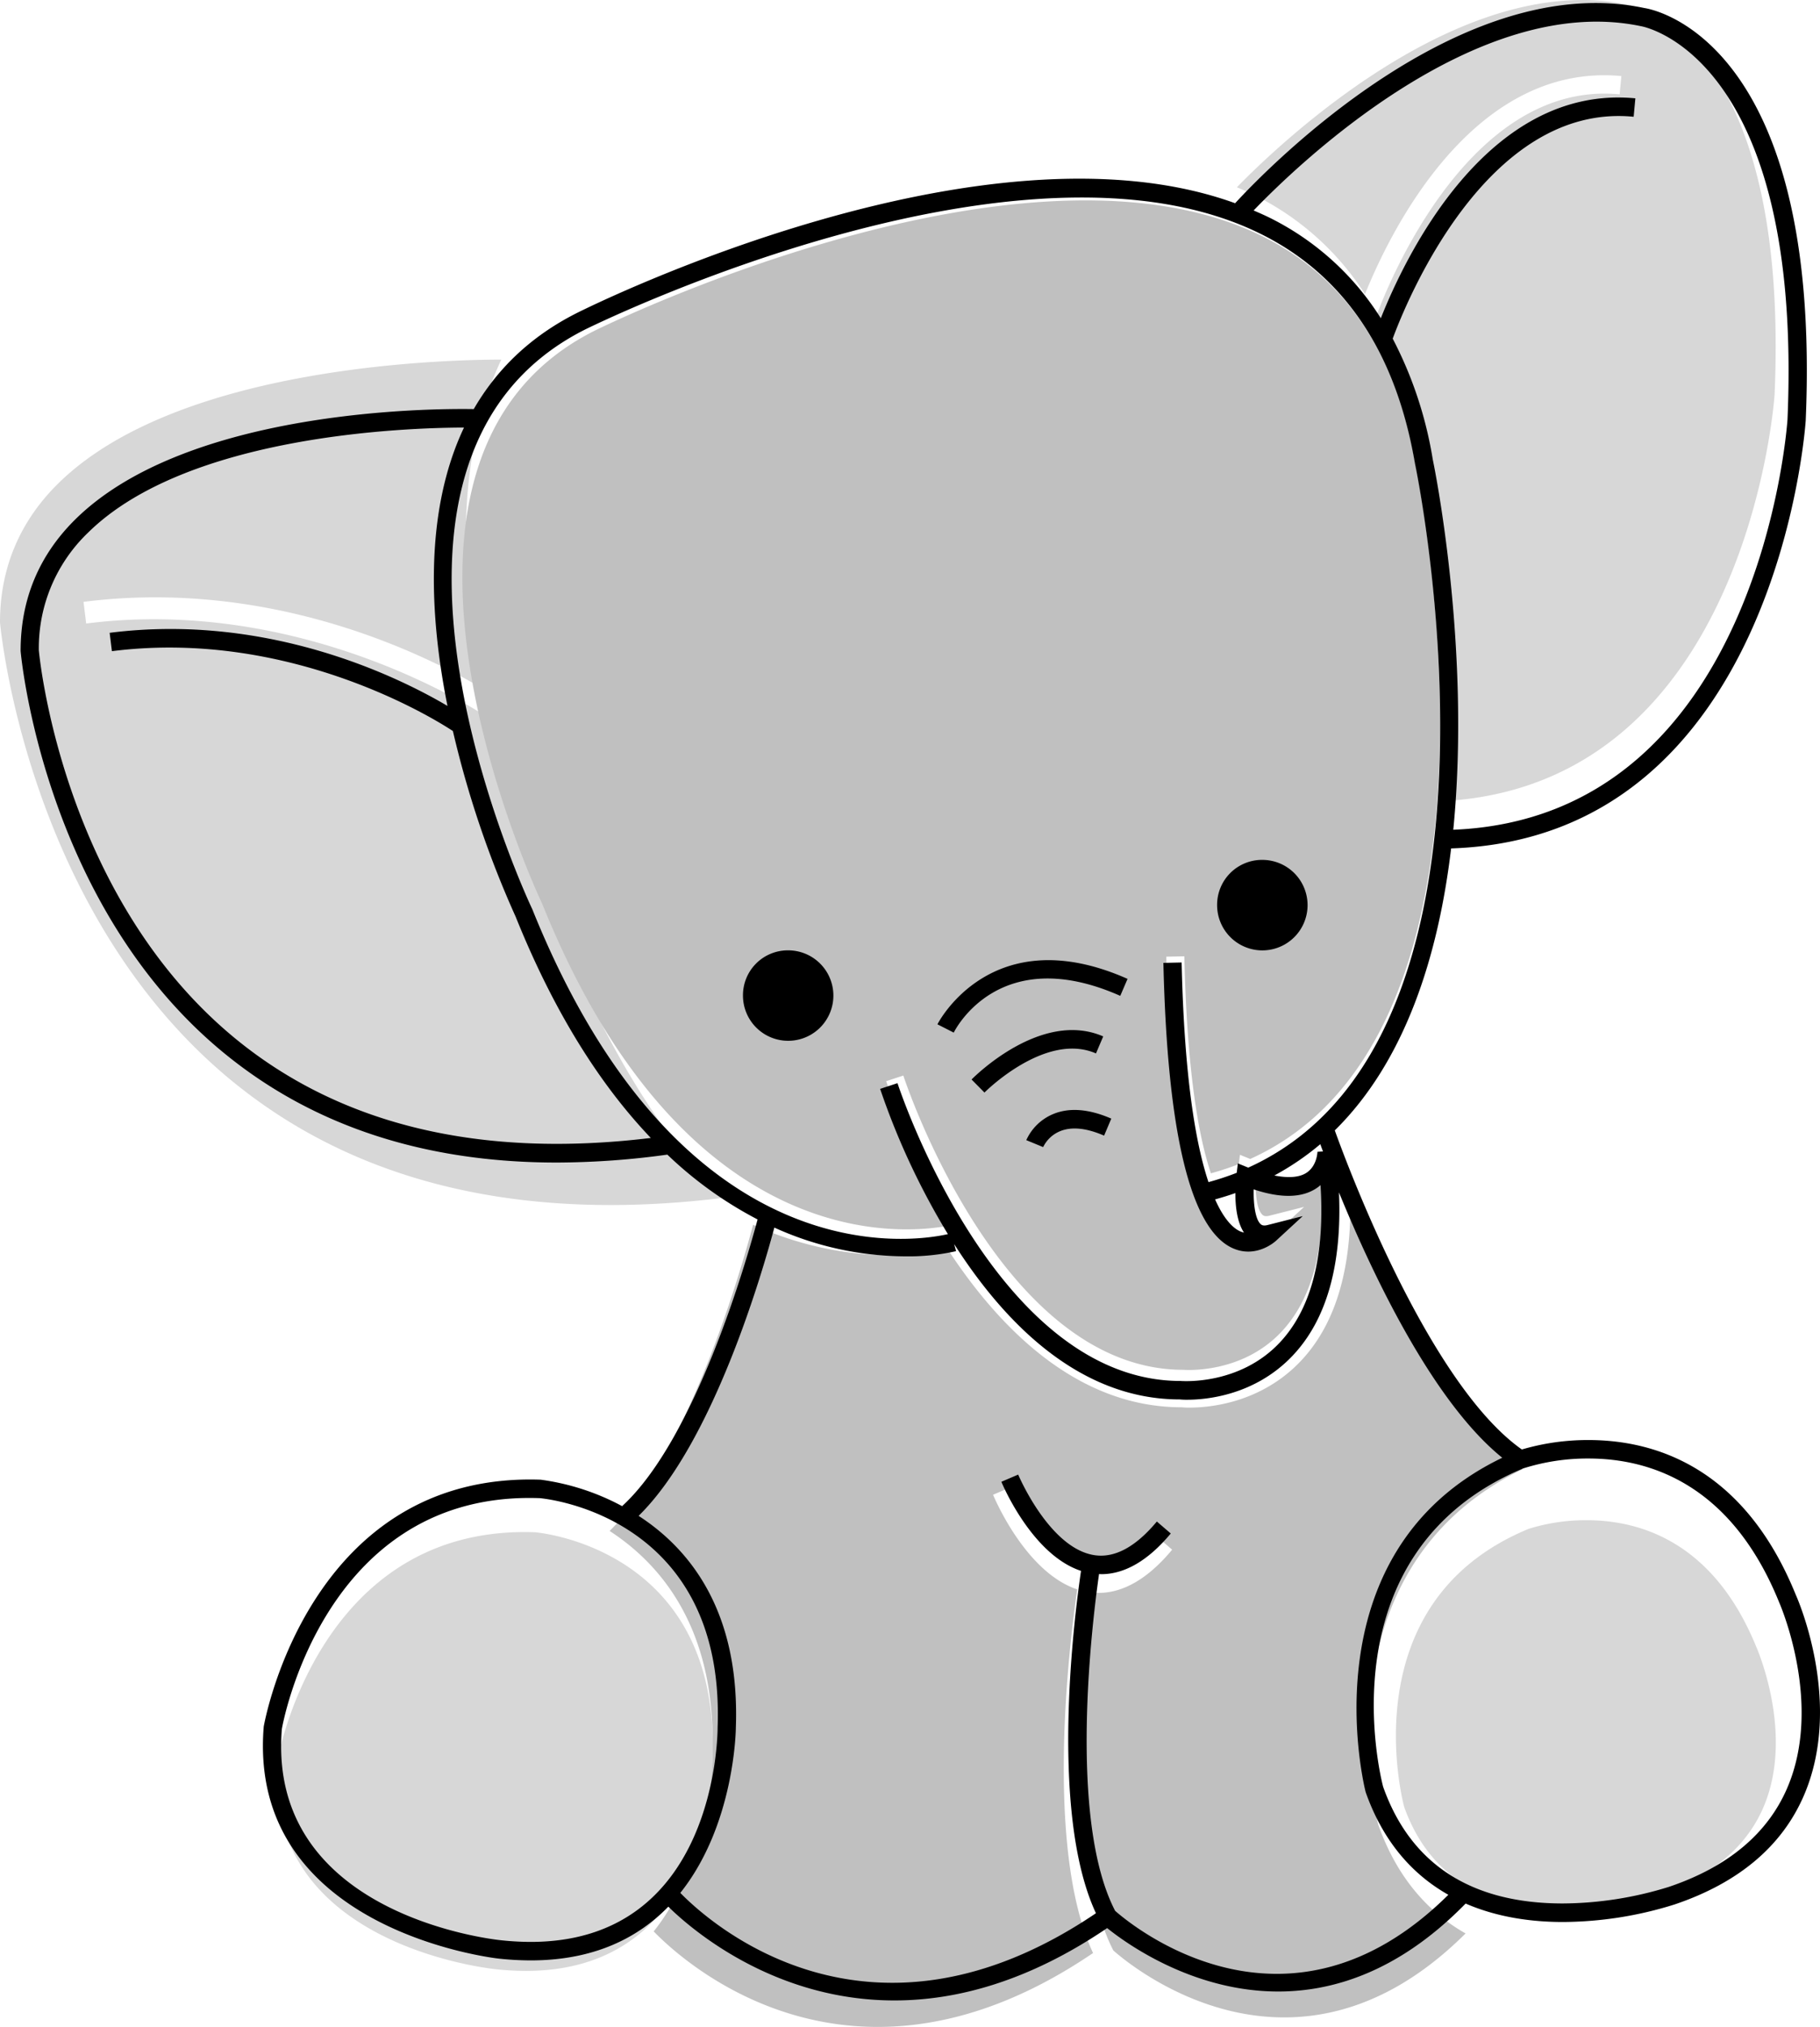
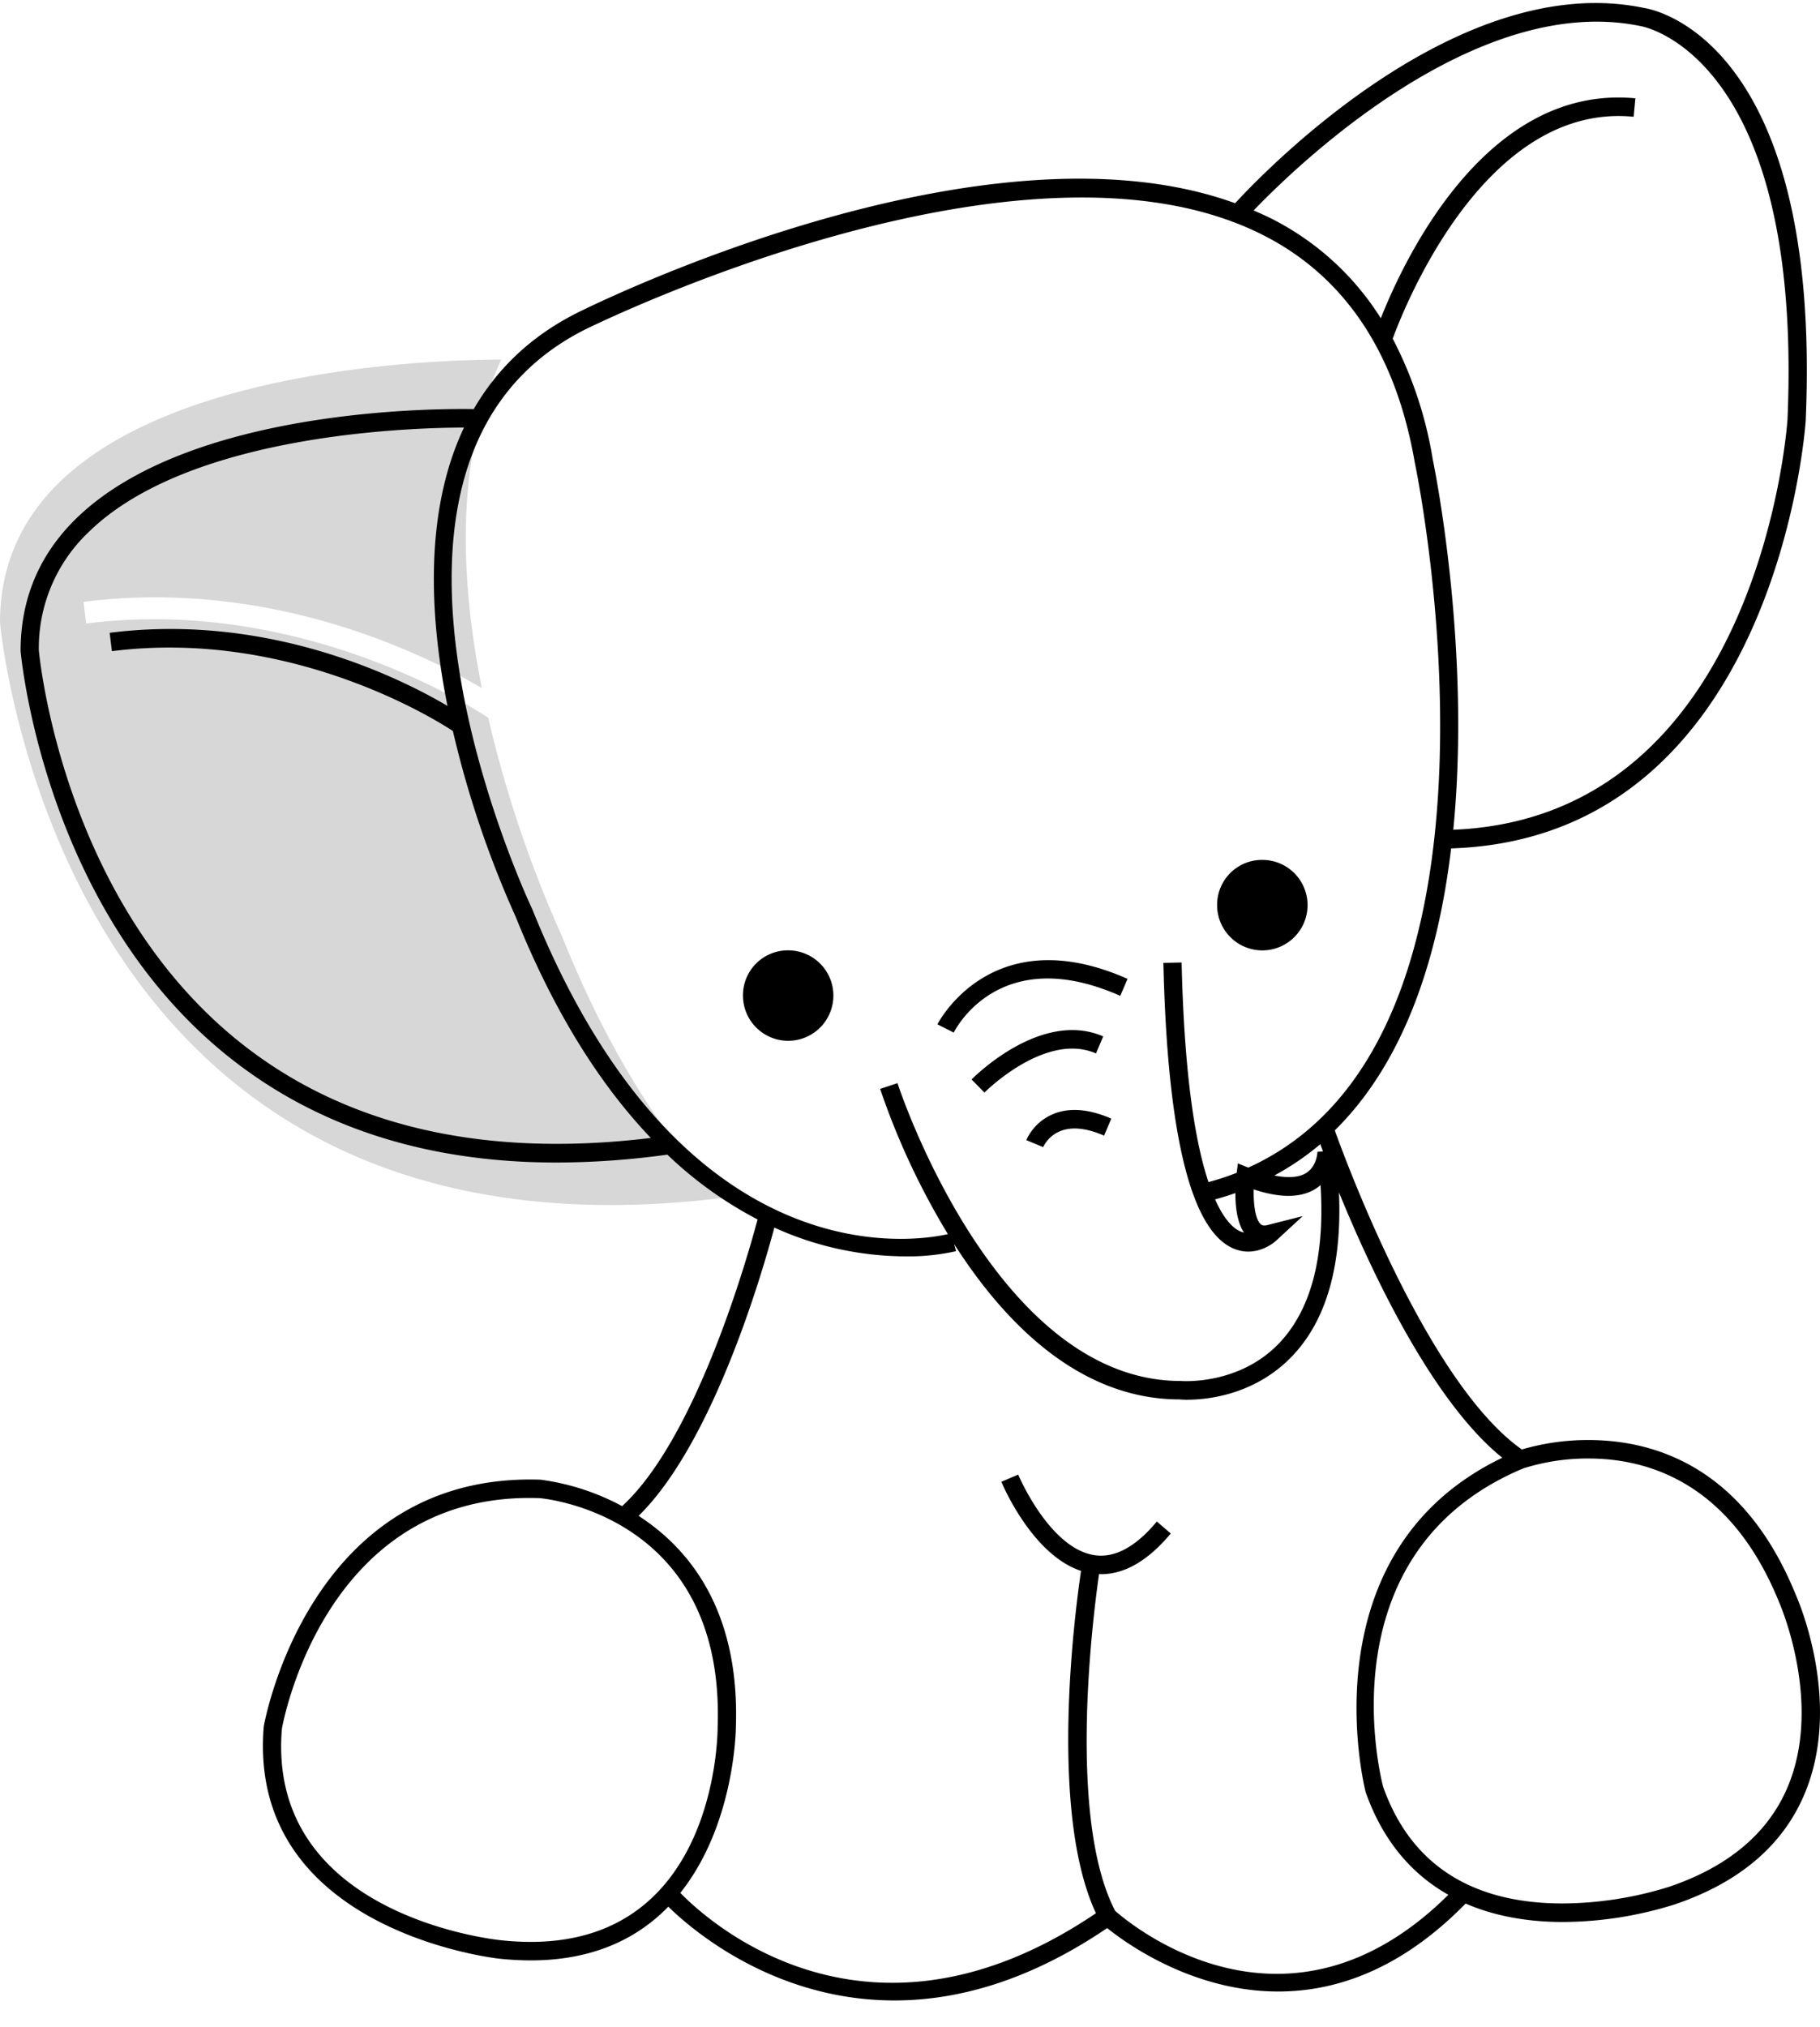
<svg xmlns="http://www.w3.org/2000/svg" id="elephant" width="618" height="687.938" viewBox="0 0 618 687.938">
  <defs>
    <style>
      .cls-1 {
        fill: #d7d7d7;
      }

      .cls-1, .cls-2, .cls-3 {
        fill-rule: evenodd;
      }

      .cls-2 {
        fill: silver;
      }
    </style>
  </defs>
  <path id="Forme_117" data-name="Forme 117" class="cls-1" d="M79.218,367.3C8.749,309.886.074,211.99,0,211.3c0-18.395,6.684-34.294,19.86-47.24,39.632-38.934,126.852-41.9,150.374-41.951-15.847,33.47-13.888,75.149-6.613,111.507-18.188-10.77-70.909-37.463-135.261-29.285l0.9,7.353c72.572-9.234,131.448,28.6,136.525,31.982A404.56,404.56,0,0,0,190.943,318.1c16.094,40.022,34.89,68.427,54.1,88.575C177.223,414.9,121.449,401.694,79.218,367.3Z" transform="translate(0 -0.063)" />
-   <path id="Forme_118" data-name="Forme 118" class="cls-1" d="M552.581,1.622c0.56,0.081,55.345,9.922,50,132.332-0.082,1.351-9.308,133.9-114.3,138.093,6.2-62.1-6.774-123.513-7.013-124.6a132.564,132.564,0,0,0-13.707-40.685c4.371-11.69,32-79.547,82.409-74.68l0.581-6.2C499.723,21.1,471.64,79.656,463.5,99.9a93.89,93.89,0,0,0-36.953-33.3c-2.138-1.082-4.337-2.037-6.55-2.978C434.612,48.638,496.212-10.143,552.581,1.622Z" transform="translate(0 -0.063)" />
-   <path id="Forme_119" data-name="Forme 119" class="cls-2" d="M184.1,306.779c-0.717-1.493-70.973-149.744,17.657-194.4,1.461-.73,147.5-72.96,228.248-31.449,27.185,13.959,44.164,39.568,50.474,76.208,0.443,2.016,40.127,192.863-55.959,236.277L421.034,392l-0.382,3.155a94.089,94.089,0,0,1-9.482,3.128c-4.251-12.707-8.127-34.839-9.019-73.664l-6.122.141c1.321,57.359,9.193,89.559,23.409,95.735,7.819,3.4,14.109-2.271,14.37-2.512l9.013-8.306-11.809,3c-1.535.394-2.072-.088-2.327-0.309-1.864-1.688-2.434-7.007-2.333-11.648,9.173,3.047,16.315,2.893,21.25-.5a13.982,13.982,0,0,0,1.194-.925c1.5,23.867-3.125,41.625-13.76,52.871-13.586,14.356-32.765,12.835-33.22,12.808-62.337,0-94.759-98.876-95.081-99.874l-5.827,1.922a246.2,246.2,0,0,0,22.752,48.7C313.019,418.149,234.307,431.378,184.1,306.779Z" transform="translate(0 -0.063)" />
-   <path id="Forme_122" data-name="Forme 122" class="cls-1" d="M598.667,613.727c-5.937,13.591-17.967,23.466-35.765,29.367a111.05,111.05,0,0,1-31.911,4.894c-27.69,0-45.94-11.719-54.177-34.622-0.759-2.826-17.876-69.622,42.273-94.422a65.165,65.165,0,0,1,19.665-2.927c18.19,0,42.924,7.37,57.447,42.584C596.331,558.9,609.637,588.614,598.667,613.727Z" transform="translate(0 -0.063)" />
-   <path id="Forme_120" data-name="Forme 120" class="cls-2" d="M378.046,662.046c-17.08-33.108-8.121-104.962-5.77-121.415,0.244,0.007.487,0.058,0.739,0.058,8.514,0,16.908-4.932,25-14.668l-5-4.312c-7.612,9.165-15.124,13.248-22.456,12.118-16.127-2.513-27.2-28.766-27.315-29.04l-6.035,2.593c0.473,1.145,11.081,26.339,28.591,32.121-2.423,16.489-11.439,87.205,5.354,123.416-81.945,55.639-139.371,2.8-149.183-7.337,19.552-24.6,19.932-59.066,19.932-59.534,1.534-42.152-16.671-64.538-34.9-76.382,26.648-26.218,44.3-87.3,48.724-103.918a114.219,114.219,0,0,0,46.932,10.368,77.57,77.57,0,0,0,18.3-1.871l-0.681-2.542c17.818,28.01,44.682,55.99,80.971,55.99h0.007a24.806,24.806,0,0,0,2.716.109c6.681,0,24.184-1.491,37.752-15.842,12.256-12.975,17.789-32.8,16.671-58.906,11.389,28.031,33.243,75.115,58.616,95.665C446.2,532.927,467.675,618.173,467.99,619.3c6.53,18.541,17.4,30,29.659,36.967C439.908,713.76,384.059,667.374,378.046,662.046Z" transform="translate(0 -0.063)" />
-   <path id="Forme_121" data-name="Forme 121" class="cls-1" d="M178.593,668.979a97.781,97.781,0,0,1-10.167-.563c-3.242-.343-79.339-8.786-74.187-70.9,0.129-.771,13.674-77.478,83.881-77.478,1.2,0,2.4.026,3.473,0.06,2.572,0.222,62.965,6.252,60.359,76.922C241.951,599.95,241.22,668.979,178.593,668.979Z" transform="translate(0 -0.063)" />
  <path id="Forme_116" data-name="Forme 116" class="cls-3" d="M267.417,322.609a15.35,15.35,0,1,1-15.134,15.348A15.243,15.243,0,0,1,267.417,322.609Zm161-30.7a15.357,15.357,0,1,1-15.134,15.354A15.245,15.245,0,0,1,428.42,291.907ZM323.851,350.526l-5.533-2.814c0.17-.359,18.369-35.9,64.557-15.422l-2.481,5.762C339.527,319.932,324.475,349.279,323.851,350.526Zm10.436,20.351-4.381-4.434c0.963-.976,23.7-23.747,44.7-14.623l-2.455,5.776C355.007,350.119,334.476,370.667,334.287,370.877Zm19.927,18.507-5.729-2.359a17.31,17.31,0,0,1,9.018-8.807c5.512-2.338,12.212-1.823,19.846,1.5l-2.441,5.777c-5.994-2.6-11.011-3.112-14.93-1.513A11.046,11.046,0,0,0,354.214,389.384ZM609.771,541.318c-17.616-43.4-47.992-52.511-70.375-52.511a79.382,79.382,0,0,0-22.633,3.206c-31.577-22.249-59.146-96.108-63.52-108.3,24.03-23.667,35.171-59.419,39.5-95.7,110.726-3.619,120.327-143.791,120.408-145.27C618.715,13.033,560.68,3.116,558.409,2.8,495.94-10.409,430.447,57.057,419.4,69.036c-85.522-31-217.675,34.336-223.546,37.272-16.185,8.162-27.394,19.49-34.988,32.6-14.124-.231-97.13-0.007-135.149,37.291C13.291,188.4,6.985,203.392,7,221c0.068,0.854,7.594,86.393,69.439,136.769,30.1,24.52,67.852,36.858,112.583,36.858a278.251,278.251,0,0,0,37.584-2.685,133.062,133.062,0,0,0,30.634,22c-3.58,13.416-20.911,74.326-45.992,97.3a81,81,0,0,0-27.678-8.976c-78.674-2.677-93.842,82.706-94.018,83.818-5.675,69.242,79,78.644,79.834,78.732a103.128,103.128,0,0,0,10.828.6c21.555,0,36.445-7.674,46.724-18.236,7.249,7.132,35.333,31.828,76.776,31.828,20.992,0,45.4-6.359,72.233-24.561,10.862,8.738,66.421,48.173,121.723-8.325,10.978,4.766,22.688,6.258,32.994,6.258a128.217,128.217,0,0,0,37.9-5.932c21.772-7.328,36.56-19.795,43.985-37.042C626,578.129,610.4,542.7,609.771,541.318ZM449.236,390.862l-1.885.121c0,0.048-.1,4.651-3.614,7.051-2.475,1.682-6.285,1.912-11.018.99a91.973,91.973,0,0,0,15.608-10.63C448.592,389.14,448.89,389.953,449.236,390.862ZM422.406,418.4a8.3,8.3,0,0,1-1.3-.427c-2.1-.93-5.283-3.607-8.51-10.833,2.353-.665,4.665-1.357,6.889-2.156C419.47,409.274,420,414.765,422.406,418.4ZM557.317,8.973c0.556,0.082,54.949,10.006,49.647,133.447-0.081,1.363-9.242,135.027-113.485,139.257,6.156-62.619-6.726-124.553-6.964-125.651A135.109,135.109,0,0,0,472.907,115c4.339-11.789,31.773-80.217,81.82-75.309l0.576-6.257c-50.467-4.819-78.348,54.233-86.431,74.645a93.736,93.736,0,0,0-36.689-33.584c-2.122-1.092-4.305-2.054-6.5-3C440.191,56.386,501.351-2.891,557.317,8.973ZM80.363,352.919C20.6,304.272,13.243,221.329,13.182,220.746a54.256,54.256,0,0,1,16.843-40.024c33.611-32.987,107.579-35.5,127.528-35.543-13.439,28.358-11.778,63.67-5.608,94.474-15.426-9.124-60.136-31.74-114.712-24.811L38,221.072c61.546-7.823,111.478,24.235,115.784,27.1a342.485,342.485,0,0,0,21.331,63.066c13.649,33.909,29.59,57.975,45.877,75.045C163.479,393.241,116.178,382.056,80.363,352.919Zm100.393-44.247c-0.726-1.512-71.765-151.548,17.853-196.738C200.087,111.2,347.759,38.1,429.4,80.106c27.488,14.128,44.656,40.045,51.037,77.127,0.447,2.04,40.574,195.184-56.583,239.12l-3.526-1.437-0.387,3.193a95.19,95.19,0,0,1-9.588,3.166c-4.3-12.861-8.217-35.259-9.119-74.55l-6.191.142c1.336,58.05,9.3,90.637,23.671,96.887,7.906,3.444,14.266-2.3,14.531-2.542l9.113-8.406-11.941,3.03c-1.552.4-2.1-.088-2.353-0.311-1.885-1.709-2.461-7.092-2.359-11.789,9.276,3.084,16.5,2.928,21.487-.509a14.3,14.3,0,0,0,1.207-.936c1.519,24.155-3.16,42.126-13.914,53.508-13.737,14.528-33.129,12.989-33.59,12.962-63.032,0-95.815-100.067-96.141-101.077l-5.892,1.945a249.2,249.2,0,0,0,23.006,49.292C311.11,421.381,231.521,434.77,180.756,308.672Zm-0.543,350.467a96.779,96.779,0,0,1-10.184-.57c-3.248-.345-79.474-8.887-74.315-71.722,0.129-.78,13.7-78.38,84.024-78.38,1.2,0,2.4.026,3.479,0.06,2.576,0.224,63.072,6.325,60.461,77.818C243.678,589.307,242.946,659.139,180.213,659.139Zm198.438-10.548c-16.158-31.171-7.682-98.819-5.458-114.31,0.23,0.007.461,0.055,0.7,0.055,8.055,0,16-4.644,23.65-13.81l-4.725-4.061c-7.2,8.63-14.307,12.474-21.244,11.41-15.256-2.366-25.732-27.083-25.84-27.34l-5.71,2.44c0.448,1.078,10.483,24.8,27.048,30.242-2.292,15.524-10.822,82.1,5.065,116.194-77.521,52.383-131.847,2.637-141.129-6.908,18.5-23.164,18.856-55.609,18.856-56.049,1.451-39.686-15.771-60.762-33.021-71.913,25.21-24.684,41.91-82.191,46.094-97.837a108.5,108.5,0,0,0,44.4,9.762,73.637,73.637,0,0,0,17.31-1.763L324,422.31c16.857,26.371,42.27,52.715,76.6,52.715h0.007a24.212,24.212,0,0,0,2.57.1c6.32,0,22.877-1.4,35.713-14.914,11.594-12.216,16.829-30.878,15.771-55.46,10.775,26.391,31.449,70.72,55.451,90.068-66.984,32.207-46.67,112.466-46.372,113.53,6.178,17.457,16.464,28.248,28.058,34.8C437.173,697.279,384.34,653.607,378.651,648.591Zm228.225-41.7c-6.685,15.552-20.233,26.852-40.276,33.6a123.373,123.373,0,0,1-35.937,5.6c-31.184,0-51.735-13.409-61.011-39.617-0.854-3.234-20.131-79.668,47.606-108.046a72.339,72.339,0,0,1,22.145-3.349c20.484,0,48.338,8.433,64.693,48.728C604.245,544.151,619.23,578.156,606.876,606.892Z" transform="translate(0 -0.063)" />
</svg>